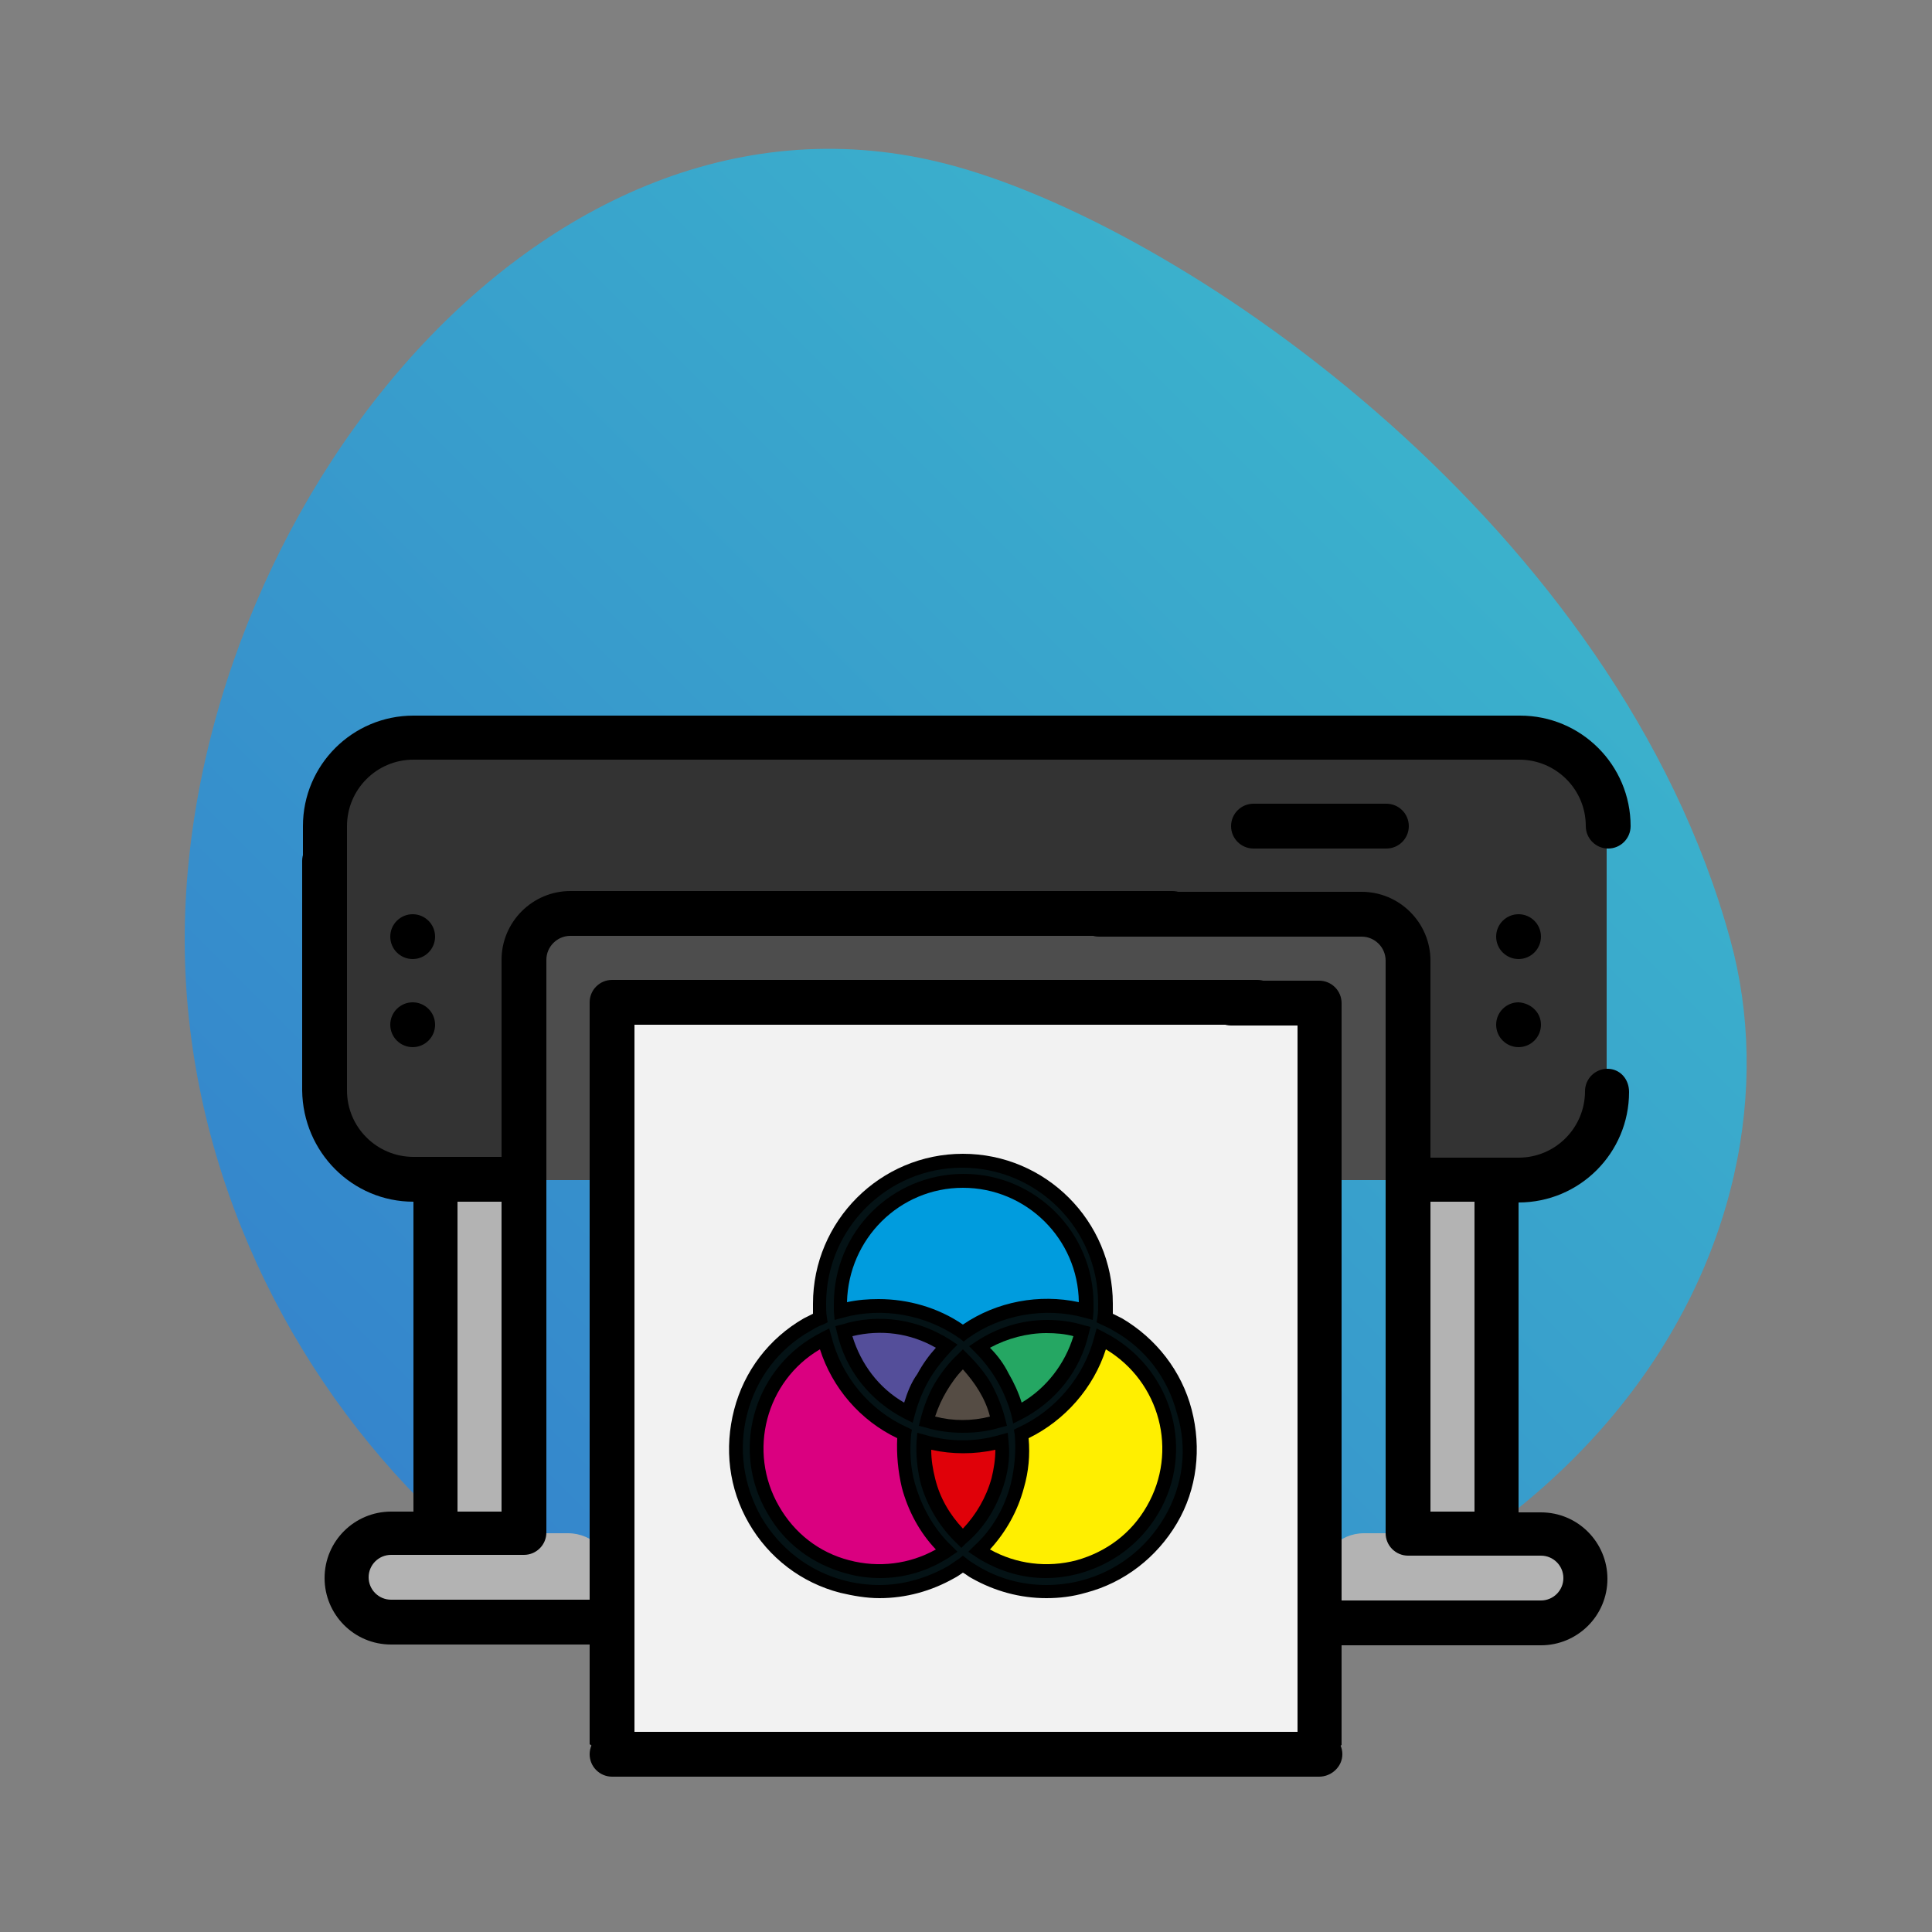
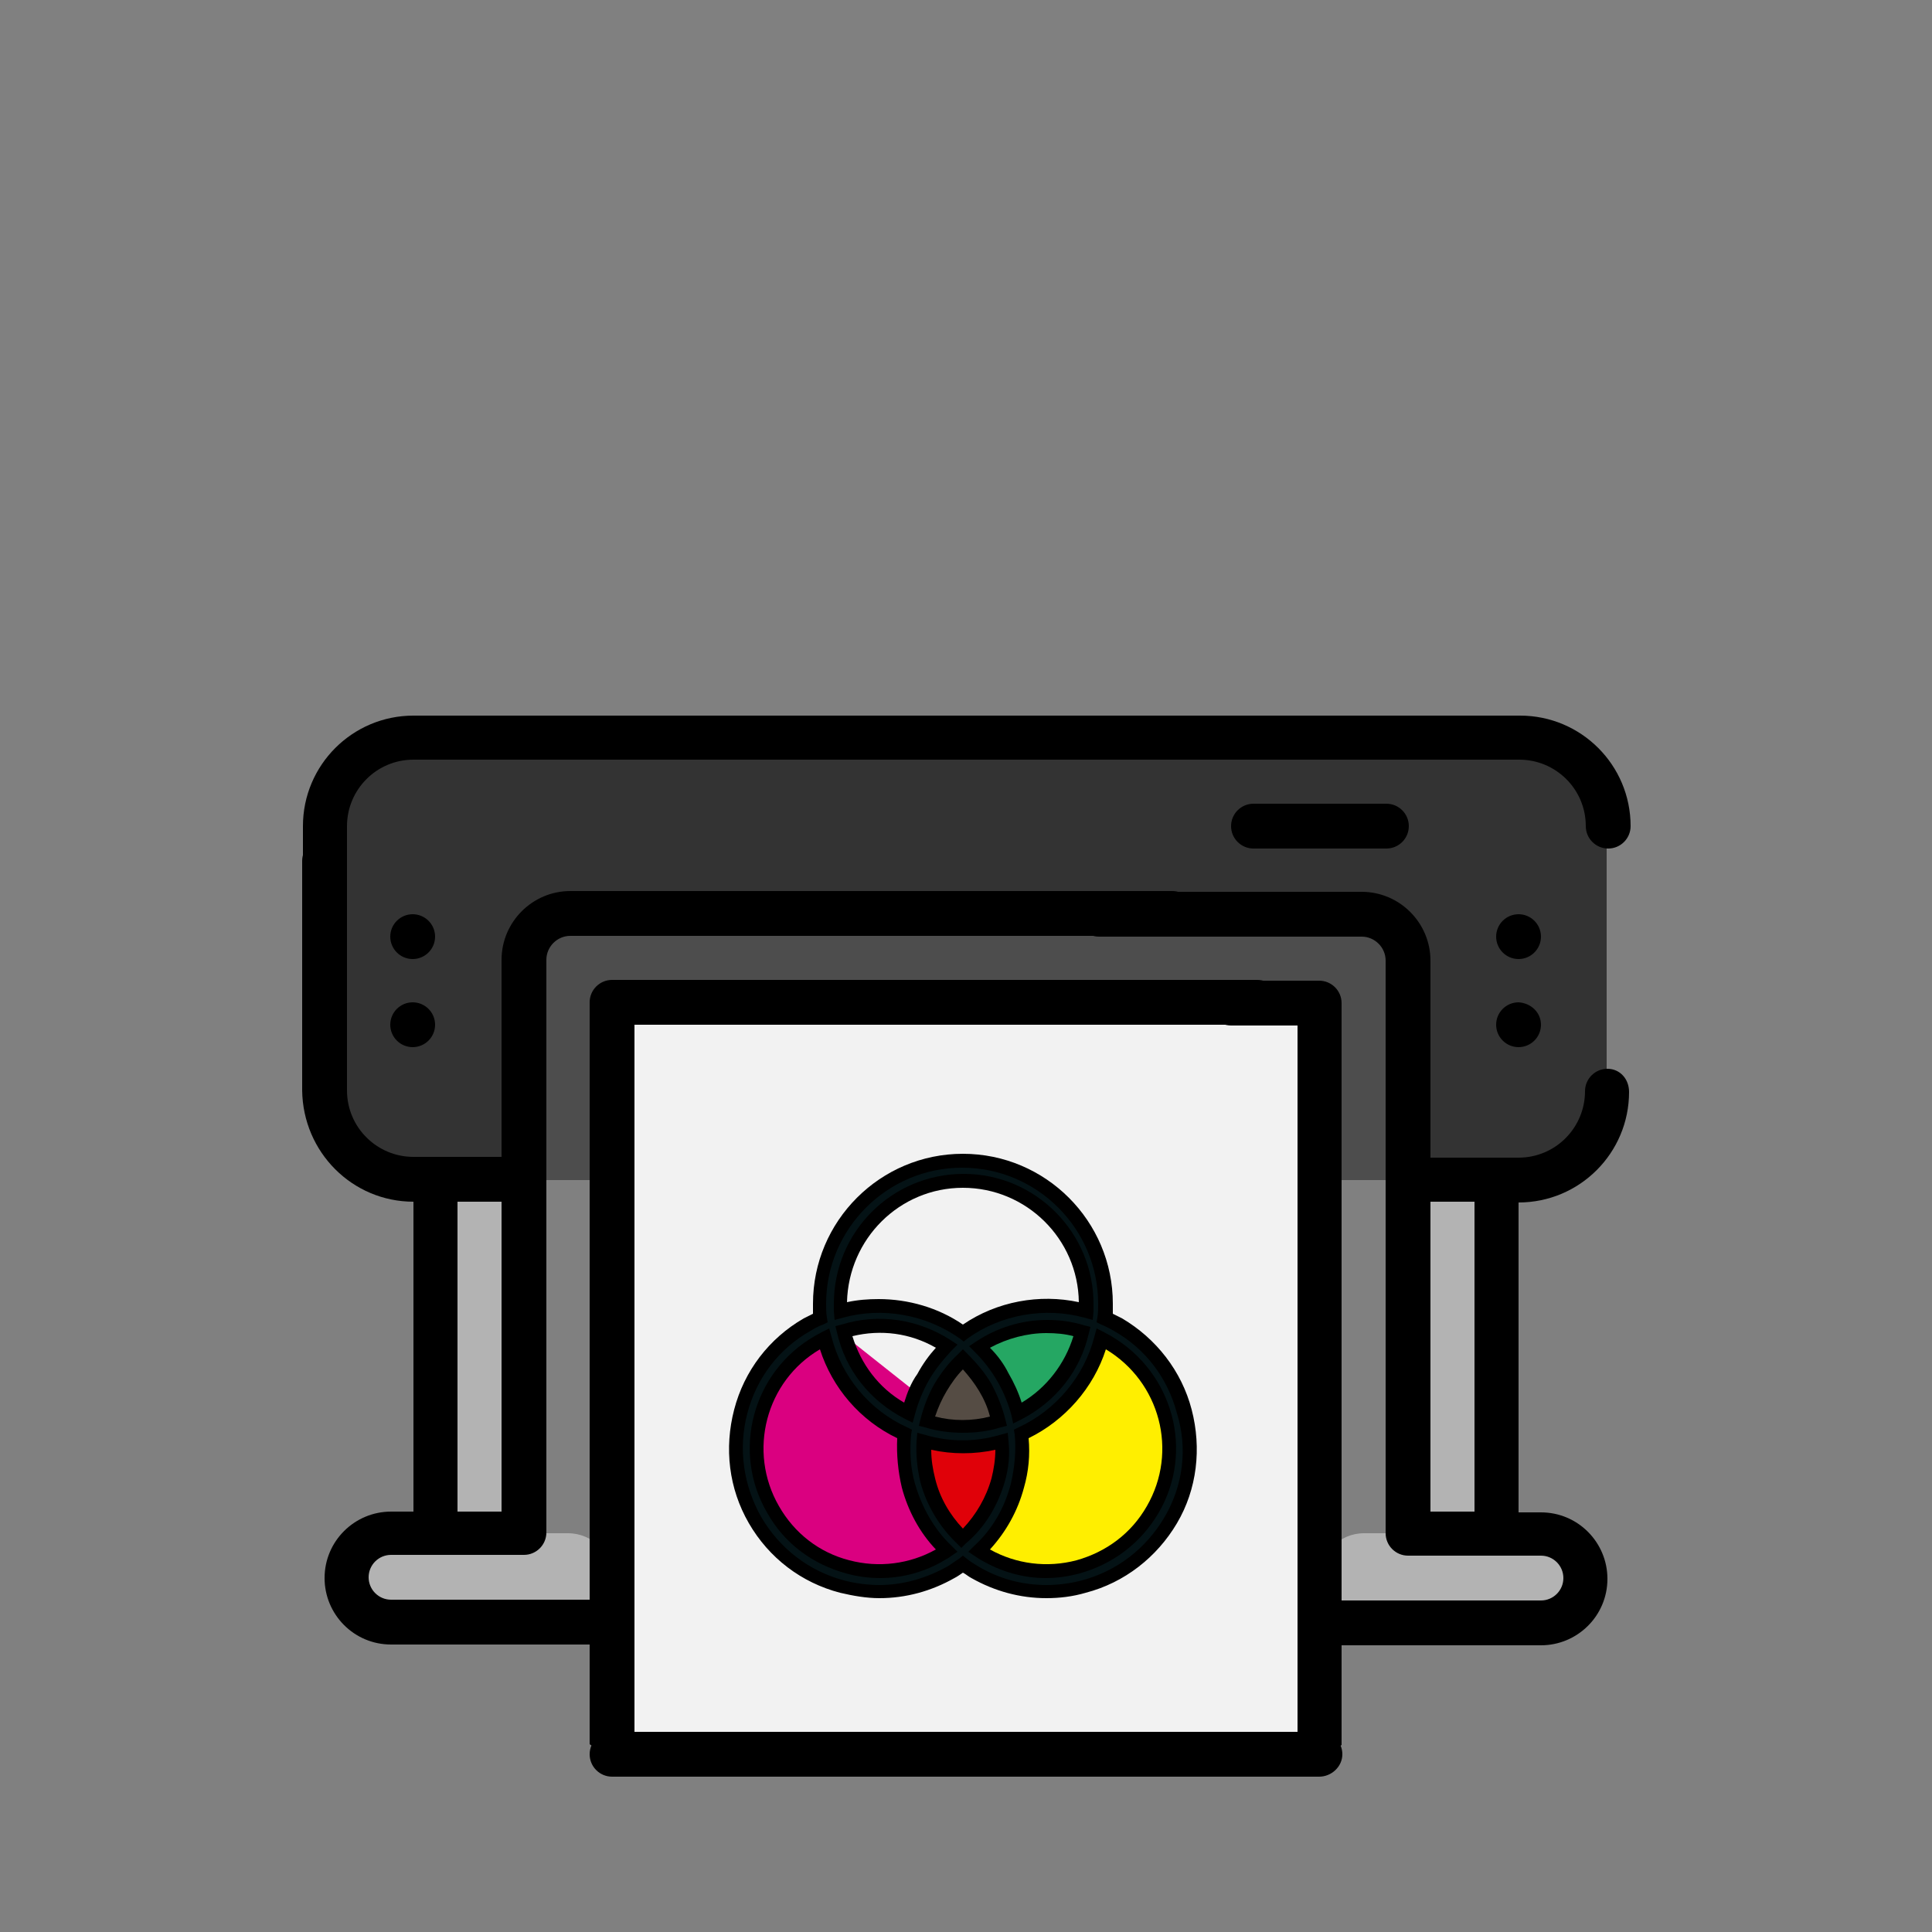
<svg xmlns="http://www.w3.org/2000/svg" version="1.1" id="Capa_1" x="0px" y="0px" viewBox="0 0 250 250" style="enable-background:new 0 0 250 250;" xml:space="preserve">
  <rect x="0" y="0" width="250" height="250" fill="#808080" stroke="none" />
  <style type="text/css">
	.st0{opacity:0.6;fill:url(#SVGID_1_);}
	.st1{fill:#333333;}
	.st2{fill:#4D4D4D;}
	.st3{fill:#F2F2F2;}
	.st4{fill:#B3B3B3;}
	.st5{fill:#301993;}
	.st6{fill:#FFEF00;}
	.st7{fill:#DA0080;}
	.st8{fill:#009CDE;}
	.st9{fill:#E00109;}
	.st10{fill:#25A763;}
	.st11{fill:#544E9A;}
	.st12{fill:#554C44;}
	.st13{fill:#041215;}
	.st14{opacity:0.6;fill:url(#SVGID_2_);}
	.st15{stroke:#000000;stroke-width:2;stroke-miterlimit:10;}
	.st16{fill:#D1D5D8;}
	.st17{fill:#A5AEAF;}
	.st18{fill:#B5C0C0;}
	.st19{fill:#95CEDB;}
	.st20{opacity:0.6;fill:url(#SVGID_4_);}
	.st21{fill:#EDEBED;}
	.st22{fill:#E0D9D5;}
	.st23{fill:#F4BDA4;}
	.st24{fill:#EFA78B;}
	.st25{fill:#CEC5C0;}
	.st26{fill:#F9CBB4;}
	.st27{fill:#935D38;}
	.st28{fill:#7F4D2A;}
	.st29{fill:#FF8087;}
	.st30{fill:#EB6A76;}
	.st31{fill:#6397D6;}
	.st32{fill:#4686C6;}
	.st33{opacity:0.6;fill:url(#SVGID_5_);}
	.st34{fill:#848B6C;}
	.st35{fill:#B0BA90;}
	.st36{fill:#534741;}
	.st37{fill:#736357;}
	.st38{fill:#808080;}
	.st39{fill:#999999;}
	.st40{fill:#754C24;}
	.st41{fill:#8C6239;}
	.st42{fill:#A67C52;}
	.st43{fill:#998675;}
	.st44{fill:#C7B299;}
	.st45{fill:#3E3531;}
	.st46{fill:#CCCCCC;}
	.st47{fill:#FFFFFF;}
	.st48{fill:#B09DC8;}
	.st49{fill:#ACCB63;}
	.st50{fill:#6EBCA4;}
	.st51{fill:#74C5EA;}
	.st52{fill:#799ED0;}
	.st53{fill:#E45E64;}
	.st54{fill:#EA7551;}
	.st55{fill:#FCD557;}
	.st56{opacity:0.6;fill:url(#SVGID_6_);}
	.st57{fill:#E7E7E7;}
	.st58{fill:#CECECE;}
	.st59{fill:#C9F0FF;}
	.st60{fill:#9AE7FD;}
	.st61{fill:#838383;}
	.st62{fill:#5A5A5A;}
	.st63{fill:#ACACAC;}
	.st64{fill:#9C9C9C;}
	.st65{fill:#83E5EB;}
	.st66{fill:#5CDAE2;}
	.st67{fill:#80E0DC;}
	.st68{fill:#00A8B0;}
	.st69{fill:#FFE1A8;}
	.st70{fill:#FFD98F;}
	.st71{fill:#FFD86E;}
	.st72{fill:#FFB509;}
	.st73{fill:#FF9AA9;}
	.st74{fill:#FF7A8E;}
	.st75{fill:#FF6B81;}
	.st76{fill:#FF435F;}
	.st77{clip-path:url(#SVGID_7_);fill:#838383;}
	.st78{clip-path:url(#SVGID_7_);}
	.st79{opacity:0.6;fill:url(#SVGID_8_);}
	.st80{fill:#E6E6E6;}
	.st81{fill:#F7931E;}
	.st82{fill:#FBB03B;}
	.st83{fill:#233656;}
	.st84{fill:#415B76;}
	.st85{opacity:0.6;fill:url(#SVGID_9_);}
	.st86{fill:#FFAD61;}
	.st87{fill:#FFE6B8;}
	.st88{opacity:0.6;fill:url(#SVGID_10_);}
	.st89{fill:#4398D1;}
	.st90{fill:#E8594A;}
	.st91{fill:#E34B87;}
	.st92{fill:#B662E3;}
	.st93{fill:#88B337;}
	.st94{fill:#FD882F;}
	.st95{fill:#87CED9;}
	.st96{fill:#FDB62F;}
	.st97{fill:#FDD384;}
	.st98{clip-path:url(#SVGID_11_);fill:#71C4D1;}
	.st99{clip-path:url(#SVGID_11_);}
</style>
  <g>
    <linearGradient id="SVGID_1_" gradientUnits="userSpaceOnUse" x1="53.027" y1="192.743" x2="185.588" y2="60.183">
      <stop offset="1.506696e-03" style="stop-color:#0389FF" />
      <stop offset="1" style="stop-color:#0DD3FF" />
    </linearGradient>
-     <path class="st0" d="M223.9,121.6c10.4,37.8-16.7,92-100,100c-52,5-100-44.8-100-100s47-115,100-100   C154.2,30.1,209.3,68.3,223.9,121.6z" />
    <g>
      <g>
        <g>
          <path class="st1" d="M170.8,152.7h25.7c6.3,0,11.4-5.1,11.4-11.4v-34.3c0-6.3-5.1-11.4-11.4-11.4H53.5      c-6.3,0-11.4,5.1-11.4,11.4v34.3c0,6.3,5.1,11.4,11.4,11.4H170.8z M170.8,152.7" />
          <path class="st2" d="M170.8,152.7h11.4v-28.3c0-3.3-2.7-6-6-6H73.8c-3.3,0-6,2.7-6,6v28.3H170.8z M170.8,152.7" />
          <path class="st3" d="M170.8,227v-97.3H79.2V227 M170.8,227" />
          <rect x="182.2" y="152.7" class="st4" width="11.4" height="45.8" />
          <path class="st4" d="M176.5,198.4h22.9c3.2,0,5.7,2.6,5.7,5.7c0,3.2-2.6,5.7-5.7,5.7h-22.9c-3.2,0-5.7-2.6-5.7-5.7      C170.8,201,173.3,198.4,176.5,198.4L176.5,198.4z M176.5,198.4" />
          <rect x="56.3" y="152.7" class="st4" width="11.4" height="45.8" />
          <path class="st4" d="M50.6,198.4h22.9c3.2,0,5.7,2.6,5.7,5.7c0,3.2-2.6,5.7-5.7,5.7H50.6c-3.2,0-5.7-2.6-5.7-5.7      C44.9,201,47.5,198.4,50.6,198.4L50.6,198.4z M50.6,198.4" />
          <g>
            <path d="M173.6,225.8v-96c0-1.6-1.3-2.9-2.9-2.9h-11.4c-1.6,0-2.9,1.3-2.9,2.9s1.3,2.9,2.9,2.9h8.6V227c0,0.8,0.3,1.6,0.9,2.1        M173.6,225.8" />
            <path d="M81.2,229.1c0.6-0.5,0.9-1.3,0.9-2.1l0,0v-94.4h80.6c1.6,0,2.9-1.3,2.9-2.9s-1.3-2.9-2.9-2.9H79.2       c-1.6,0-2.9,1.3-2.9,2.9v96 M82.1,227" />
            <path d="M42,115.5c1.6,0,2.9-1.3,2.9-2.9v-5.7c0-4.7,3.8-8.6,8.6-8.6h143.1c4.7,0,8.6,3.8,8.6,8.6c0,1.6,1.3,2.9,2.9,2.9       c1.6,0,2.9-1.3,2.9-2.9c0-7.9-6.4-14.3-14.3-14.3H53.5c-7.9,0-14.3,6.4-14.3,14.3v5.7C39.2,114.2,40.4,115.5,42,115.5L42,115.5       z M42,115.5" />
            <path d="M208,138.3c-1.6,0-2.9,1.3-2.9,2.9c0,4.7-3.8,8.6-8.6,8.6h-11.4v-25.5c0-4.9-4-8.9-8.9-8.9h-34c-1.6,0-2.9,1.3-2.9,2.9       s1.3,2.9,2.9,2.9h34c1.7,0,3.1,1.4,3.1,3.1v74.1c0,1.6,1.3,2.9,2.9,2.9h17.2c1.6,0,2.9,1.3,2.9,2.9c0,1.6-1.3,2.9-2.9,2.9       h-26.2c-1.6,0-2.9,1.3-2.9,2.9c0,1.6,1.3,2.9,2.9,2.9h26.2c4.7,0,8.6-3.8,8.6-8.6c0-4.7-3.8-8.6-8.6-8.6h-2.9v-40.1       c7.9,0,14.3-6.4,14.3-14.3C210.8,139.6,209.6,138.3,208,138.3L208,138.3z M185.1,195.6v-40.1h5.7v40.1H185.1z M185.1,195.6" />
          </g>
          <path d="M53.5,155.5v40.1h-2.9c-4.7,0-8.6,3.8-8.6,8.6c0,4.7,3.8,8.6,8.6,8.6h27.2c1.6,0,2.9-1.3,2.9-2.9c0-1.6-1.3-2.9-2.9-2.9      H50.6c-1.6,0-2.9-1.3-2.9-2.9c0-1.6,1.3-2.9,2.9-2.9h17.2c1.6,0,2.9-1.3,2.9-2.9v-74.1c0-1.7,1.4-3.1,3.1-3.1h77.9      c1.6,0,2.9-1.3,2.9-2.9s-1.3-2.9-2.9-2.9H73.8c-4.9,0-8.9,4-8.9,8.9v25.5H53.5c-4.7,0-8.6-3.8-8.6-8.6v-29.7      c0-1.6-1.3-2.9-2.9-2.9s-2.9,1.3-2.9,2.9v29.7C39.2,149.1,45.6,155.5,53.5,155.5L53.5,155.5z M64.9,195.6h-5.7v-40.1h5.7V195.6z       M64.9,195.6" />
          <path d="M162.2,104c-1.6,0-2.9,1.3-2.9,2.9c0,1.6,1.3,2.9,2.9,2.9h17.2c1.6,0,2.9-1.3,2.9-2.9c0-1.6-1.3-2.9-2.9-2.9H162.2z       M162.2,104" />
          <path d="M199.4,121.2c0,1.6-1.3,2.9-2.9,2.9c-1.6,0-2.9-1.3-2.9-2.9c0-1.6,1.3-2.9,2.9-2.9C198.1,118.3,199.4,119.6,199.4,121.2      L199.4,121.2z M199.4,121.2" />
          <path d="M199.4,132.6c0,1.6-1.3,2.9-2.9,2.9c-1.6,0-2.9-1.3-2.9-2.9c0-1.6,1.3-2.9,2.9-2.9C198.1,129.8,199.4,131,199.4,132.6      L199.4,132.6z M199.4,132.6" />
          <path d="M56.3,121.2c0,1.6-1.3,2.9-2.9,2.9s-2.9-1.3-2.9-2.9c0-1.6,1.3-2.9,2.9-2.9S56.3,119.6,56.3,121.2L56.3,121.2z       M56.3,121.2" />
          <path d="M56.3,132.6c0,1.6-1.3,2.9-2.9,2.9s-2.9-1.3-2.9-2.9c0-1.6,1.3-2.9,2.9-2.9S56.3,131,56.3,132.6L56.3,132.6z       M56.3,132.6" />
        </g>
        <g>
          <g>
            <path class="st6" d="M144,172.6c8.2,4.7,11,15.3,6.3,23.5c-4.7,8.2-15.3,11-23.5,6.3c-0.8-0.5-1.5-1-2.2-1.5l3.5-18.7       l13.5-10.7C142.4,171.7,143.2,172.1,144,172.6L144,172.6z" />
            <path class="st7" d="M105.2,172.6c-8.2,4.7-11,15.3-6.3,23.5c4.7,8.2,15.3,11,23.5,6.3c0.8-0.5,1.5-1,2.2-1.5l-3.5-18.7       l-13.5-10.7C106.8,171.7,106,172.1,105.2,172.6L105.2,172.6z" />
          </g>
-           <path class="st8" d="M141.8,168.7c0,0.9-0.1,1.8-0.2,2.7l-17,6.7l-17-6.7c-0.1-0.9-0.2-1.8-0.2-2.7c0-9.5,7.7-17.2,17.2-17.2      C134.1,151.5,141.8,159.2,141.8,168.7L141.8,168.7z" />
          <path class="st9" d="M130.8,184.7h-12.3c-1,6,1.3,12.1,6.1,16.1C129.4,196.9,131.7,190.7,130.8,184.7L130.8,184.7z" />
          <path class="st10" d="M124.6,174.1l6.1,10.6c5.6-2.2,9.9-7.2,10.8-13.3C135.8,169.2,129.3,170.3,124.6,174.1L124.6,174.1z" />
-           <path class="st11" d="M107.6,171.4c1,6.1,5.2,11.2,10.8,13.3l6.1-10.6C119.9,170.3,113.4,169.2,107.6,171.4L107.6,171.4z" />
          <g>
            <g>
              <path class="st12" d="M128.7,178.9c1.1,1.9,1.8,3.9,2.1,5.9c-1.9,0.7-4,1.1-6.1,1.1s-4.2-0.4-6.1-1.1c0.3-2,1-4,2.1-5.9        c1.1-1.9,2.5-3.5,4-4.8C126.2,175.4,127.6,177,128.7,178.9L128.7,178.9z" />
            </g>
            <g>
              <path class="st13" d="M149.2,195.4c-2.1,3.7-5.5,6.3-9.6,7.4c-4.1,1.1-8.4,0.5-12-1.6c-0.3-0.2-0.5-0.3-0.8-0.5        c2.4-2.3,4.1-5.2,4.9-8.5c0.6-2.2,0.8-4.5,0.5-6.7c5.1-2.3,8.9-6.8,10.3-12.3c0.3,0.1,0.6,0.3,0.8,0.4        C151,178.1,153.6,187.8,149.2,195.4L149.2,195.4z M121.7,201.2c-3.7,2.1-7.9,2.7-12,1.6c-4.1-1.1-7.5-3.7-9.6-7.4        c-4.4-7.6-1.8-17.3,5.8-21.7c0.3-0.2,0.5-0.3,0.8-0.4c1.4,5.5,5.3,10,10.3,12.3c-0.2,2.2,0,4.5,0.5,6.7        c0.9,3.3,2.6,6.2,4.9,8.5C122.2,200.9,122,201,121.7,201.2L121.7,201.2z M129.8,178.2c-0.9-1.5-1.9-2.8-3.1-4        c2.6-1.7,5.7-2.6,8.8-2.6c1.5,0,3.1,0.2,4.6,0.7c-1.1,4.6-4.2,8.5-8.3,10.6C131.3,181.2,130.7,179.7,129.8,178.2L129.8,178.2z         M117.5,182.9c-4.1-2.1-7.3-5.9-8.3-10.6c4.6-1.4,9.5-0.6,13.3,1.9c-1.2,1.2-2.2,2.5-3.1,4        C118.6,179.7,117.9,181.2,117.5,182.9L117.5,182.9z M124.6,184.5c-1.6,0-3.2-0.2-4.6-0.7c0.4-1.5,0.9-3,1.7-4.3        c0.8-1.4,1.8-2.6,2.9-3.7c1.1,1,2.1,2.3,2.9,3.7c0.8,1.4,1.4,2.8,1.7,4.3C127.8,184.3,126.2,184.5,124.6,184.5L124.6,184.5z         M129.1,191.6c-0.8,2.9-2.3,5.5-4.5,7.5c-2.2-2-3.7-4.6-4.5-7.5c-0.4-1.7-0.6-3.4-0.5-5c1.6,0.4,3.3,0.7,5,0.7        c1.7,0,3.4-0.2,5-0.7C129.7,188.2,129.5,189.9,129.1,191.6L129.1,191.6z M108.8,168.7c0-8.7,7.1-15.9,15.9-15.9        c8.7,0,15.9,7.1,15.9,15.9c0,0.3,0,0.6,0,0.9c-5.5-1.5-11.3-0.4-15.8,2.8c-4.5-3.3-10.4-4.3-15.8-2.8        C108.8,169.3,108.8,169,108.8,168.7L108.8,168.7z M144.7,171.4c-0.5-0.3-1.1-0.6-1.7-0.9c0.1-0.6,0.1-1.2,0.1-1.9        c0-10.2-8.3-18.5-18.5-18.5c-10.2,0-18.5,8.3-18.5,18.5c0,0.6,0,1.3,0.1,1.9c-0.6,0.3-1.1,0.5-1.7,0.9        c-8.8,5.1-11.9,16.5-6.8,25.3c2.5,4.3,6.5,7.3,11.2,8.6c1.6,0.4,3.2,0.6,4.8,0.6c3.2,0,6.4-0.8,9.2-2.5c0.5-0.3,1.1-0.7,1.6-1        c0.5,0.4,1,0.7,1.6,1c2.9,1.6,6,2.5,9.2,2.5c1.6,0,3.2-0.2,4.8-0.6c4.8-1.3,8.8-4.3,11.2-8.6        C156.6,187.9,153.6,176.5,144.7,171.4L144.7,171.4z" />
              <g>
                <path d="M154.2,182.4c-1.3-5-4.6-9.2-9-11.8c-0.4-0.2-0.8-0.4-1.2-0.6c0-0.4,0-0.9,0-1.3c0-10.7-8.7-19.4-19.4-19.4         c-10.7,0-19.4,8.7-19.4,19.4c0,0.4,0,0.9,0,1.3c-0.4,0.2-0.8,0.4-1.2,0.6c-4.5,2.6-7.7,6.8-9,11.8c-1.3,5-0.7,10.2,1.9,14.7         c2.6,4.5,6.8,7.7,11.8,9c1.7,0.4,3.4,0.7,5.1,0.7c3.4,0,6.7-0.9,9.7-2.6c0.4-0.2,0.8-0.5,1.1-0.7c0.4,0.2,0.7,0.5,1.1,0.7         c3,1.7,6.3,2.6,9.7,2.6c0,0,0,0,0,0c1.7,0,3.4-0.2,5.1-0.7c5-1.3,9.2-4.6,11.8-9C154.9,192.7,155.5,187.4,154.2,182.4z          M150.7,196.3c-2.4,4.1-6.2,7-10.7,8.2c-1.5,0.4-3.1,0.6-4.6,0.6c0,0,0,0,0,0c-3.1,0-6.1-0.8-8.8-2.4c-0.5-0.3-1-0.6-1.5-1         l-0.5-0.4l-0.5,0.4c-0.5,0.3-1,0.7-1.5,1c-2.7,1.5-5.7,2.4-8.8,2.4c-1.5,0-3.1-0.2-4.6-0.6c-4.5-1.2-8.3-4.1-10.7-8.2         c-2.3-4.1-3-8.8-1.8-13.4c1.2-4.6,4.1-8.4,8.2-10.7c0.5-0.3,1-0.6,1.6-0.8l0.6-0.3l-0.1-0.6c-0.1-0.6-0.1-1.2-0.1-1.8         c0-9.7,7.9-17.6,17.6-17.6c9.7,0,17.6,7.9,17.6,17.6c0,0.6,0,1.2-0.1,1.8l-0.1,0.6l0.6,0.3c0.5,0.2,1.1,0.5,1.6,0.8         c4.1,2.3,7,6.1,8.2,10.7C153.7,187.4,153.1,192.2,150.7,196.3z" />
                <path d="M124.6,185.4c1.7,0,3.3-0.2,4.9-0.7l0.8-0.2l-0.2-0.8c-0.4-1.6-1-3.1-1.8-4.6c-0.8-1.4-1.9-2.7-3.1-3.9l-0.6-0.6         l-0.6,0.6c-1.2,1.1-2.2,2.4-3.1,3.9c-0.8,1.4-1.4,3-1.8,4.6l-0.2,0.8l0.8,0.2C121.3,185.2,123,185.4,124.6,185.4z M122.5,180         c0.6-1,1.3-2,2.1-2.8c0.8,0.9,1.5,1.8,2.1,2.8c0.6,1,1.1,2.1,1.4,3.3c-2.3,0.6-4.8,0.6-7.1,0         C121.4,182.1,121.9,181,122.5,180z" />
                <path d="M108,170.8l1.1-0.3c5.1-1.4,10.7-0.4,15.1,2.7l0.5,0.4l0.5-0.4c4.3-3.1,10-4.1,15.1-2.7l1.1,0.3l0.1-1.1         c0-0.3,0-0.7,0-1c0-9.2-7.5-16.8-16.8-16.8s-16.8,7.5-16.8,16.8c0,0.3,0,0.7,0,1L108,170.8z M124.6,153.7         c8.2,0,14.9,6.6,15,14.8c-5.1-1.1-10.6-0.1-15,2.9c-3.2-2.2-7.1-3.3-10.9-3.3c-1.4,0-2.7,0.1-4.1,0.4         C109.8,160.3,116.4,153.7,124.6,153.7z" />
                <path d="M123.1,174.8l0.8-0.8l-0.9-0.6c-4.2-2.7-9.3-3.5-14.1-2l-0.8,0.2l0.2,0.8c1.1,4.9,4.3,8.9,8.8,11.2l1,0.5l0.3-1.1         c0.4-1.5,1-3,1.8-4.4C121,177.2,122,176,123.1,174.8z M117,181.5c-3.3-1.9-5.6-5-6.7-8.6c3.7-0.9,7.5-0.4,10.8,1.5         c-0.9,1-1.7,2.1-2.4,3.4C117.9,178.9,117.4,180.2,117,181.5z" />
                <path d="M131.1,184.2l1-0.5c4.5-2.3,7.7-6.3,8.8-11.2l0.2-0.8l-0.8-0.2c-1.6-0.5-3.2-0.7-4.8-0.7c-3.3,0-6.5,1-9.2,2.8         l-0.9,0.6l0.8,0.8c1.1,1.1,2.1,2.4,2.9,3.8c0.8,1.4,1.4,2.9,1.8,4.4L131.1,184.2z M128.1,174.4c2.2-1.2,4.8-1.9,7.3-1.9         c1.2,0,2.4,0.1,3.5,0.4c-1.1,3.6-3.5,6.7-6.7,8.6c-0.4-1.3-1-2.6-1.7-3.8C129.9,176.5,129.1,175.4,128.1,174.4z" />
                <path d="M130,191.8c0.5-1.7,0.7-3.5,0.5-5.3l-0.1-1.1l-1.1,0.3c-3.1,0.9-6.4,0.9-9.5,0l-1.1-0.3l-0.1,1.1         c-0.1,1.8,0.1,3.6,0.5,5.3c0.8,3,2.5,5.8,4.7,7.9l0.6,0.6l0.6-0.6C127.5,197.6,129.1,194.8,130,191.8z M124.6,197.8         c-1.7-1.8-3-4-3.6-6.5c-0.3-1.2-0.5-2.4-0.5-3.7c2.7,0.6,5.6,0.6,8.3,0c0,1.2-0.2,2.5-0.5,3.7         C127.6,193.8,126.3,196,124.6,197.8z" />
                <path d="M143.8,172.9c-0.3-0.2-0.6-0.3-0.9-0.5l-1-0.5l-0.3,1.1c-1.3,5.1-5,9.5-9.8,11.7l-0.6,0.3l0.1,0.6         c0.2,2.1,0,4.3-0.5,6.4c-0.8,3.1-2.4,5.9-4.7,8l-0.8,0.8l0.9,0.6c0.3,0.2,0.6,0.4,0.8,0.5c2.6,1.5,5.4,2.3,8.3,2.3         c1.5,0,2.9-0.2,4.4-0.6c4.3-1.2,7.9-3.9,10.2-7.8C154.6,187.8,151.8,177.6,143.8,172.9z M148.4,194.9c-2,3.5-5.2,5.9-9.1,7         c-3.8,1-7.8,0.5-11.2-1.4c2.1-2.3,3.6-5,4.4-8c0.6-2.1,0.8-4.2,0.6-6.4c4.7-2.3,8.4-6.5,10-11.5         C150.1,178.8,152.5,187.8,148.4,194.9z" />
                <path d="M118.4,192c-0.6-2.1-0.7-4.2-0.5-6.4l0.1-0.6l-0.6-0.3c-4.9-2.2-8.5-6.6-9.8-11.7l-0.3-1.1l-1,0.5         c-0.3,0.2-0.6,0.3-0.9,0.5c-8,4.6-10.8,14.9-6.1,22.9c2.2,3.9,5.8,6.6,10.2,7.8c1.4,0.4,2.9,0.6,4.4,0.6         c2.9,0,5.8-0.8,8.3-2.3c0.3-0.2,0.6-0.3,0.8-0.5l0.9-0.6l-0.8-0.8C120.9,197.9,119.3,195.1,118.4,192z M109.9,201.9         c-3.9-1-7.1-3.5-9.1-7c-4.1-7.1-1.7-16.2,5.3-20.3c1.6,5,5.2,9.2,10,11.5c-0.1,2.1,0.1,4.3,0.6,6.4c0.8,3,2.3,5.8,4.4,8         C117.7,202.4,113.7,202.9,109.9,201.9z" />
              </g>
            </g>
          </g>
        </g>
      </g>
      <g>
        <path d="M170.7,229.9H79.2c-1.6,0-2.9-1.3-2.9-2.9s1.3-2.9,2.9-2.9h91.6c1.6,0,2.9,1.3,2.9,2.9S172.3,229.9,170.7,229.9z" />
      </g>
    </g>
  </g>
</svg>